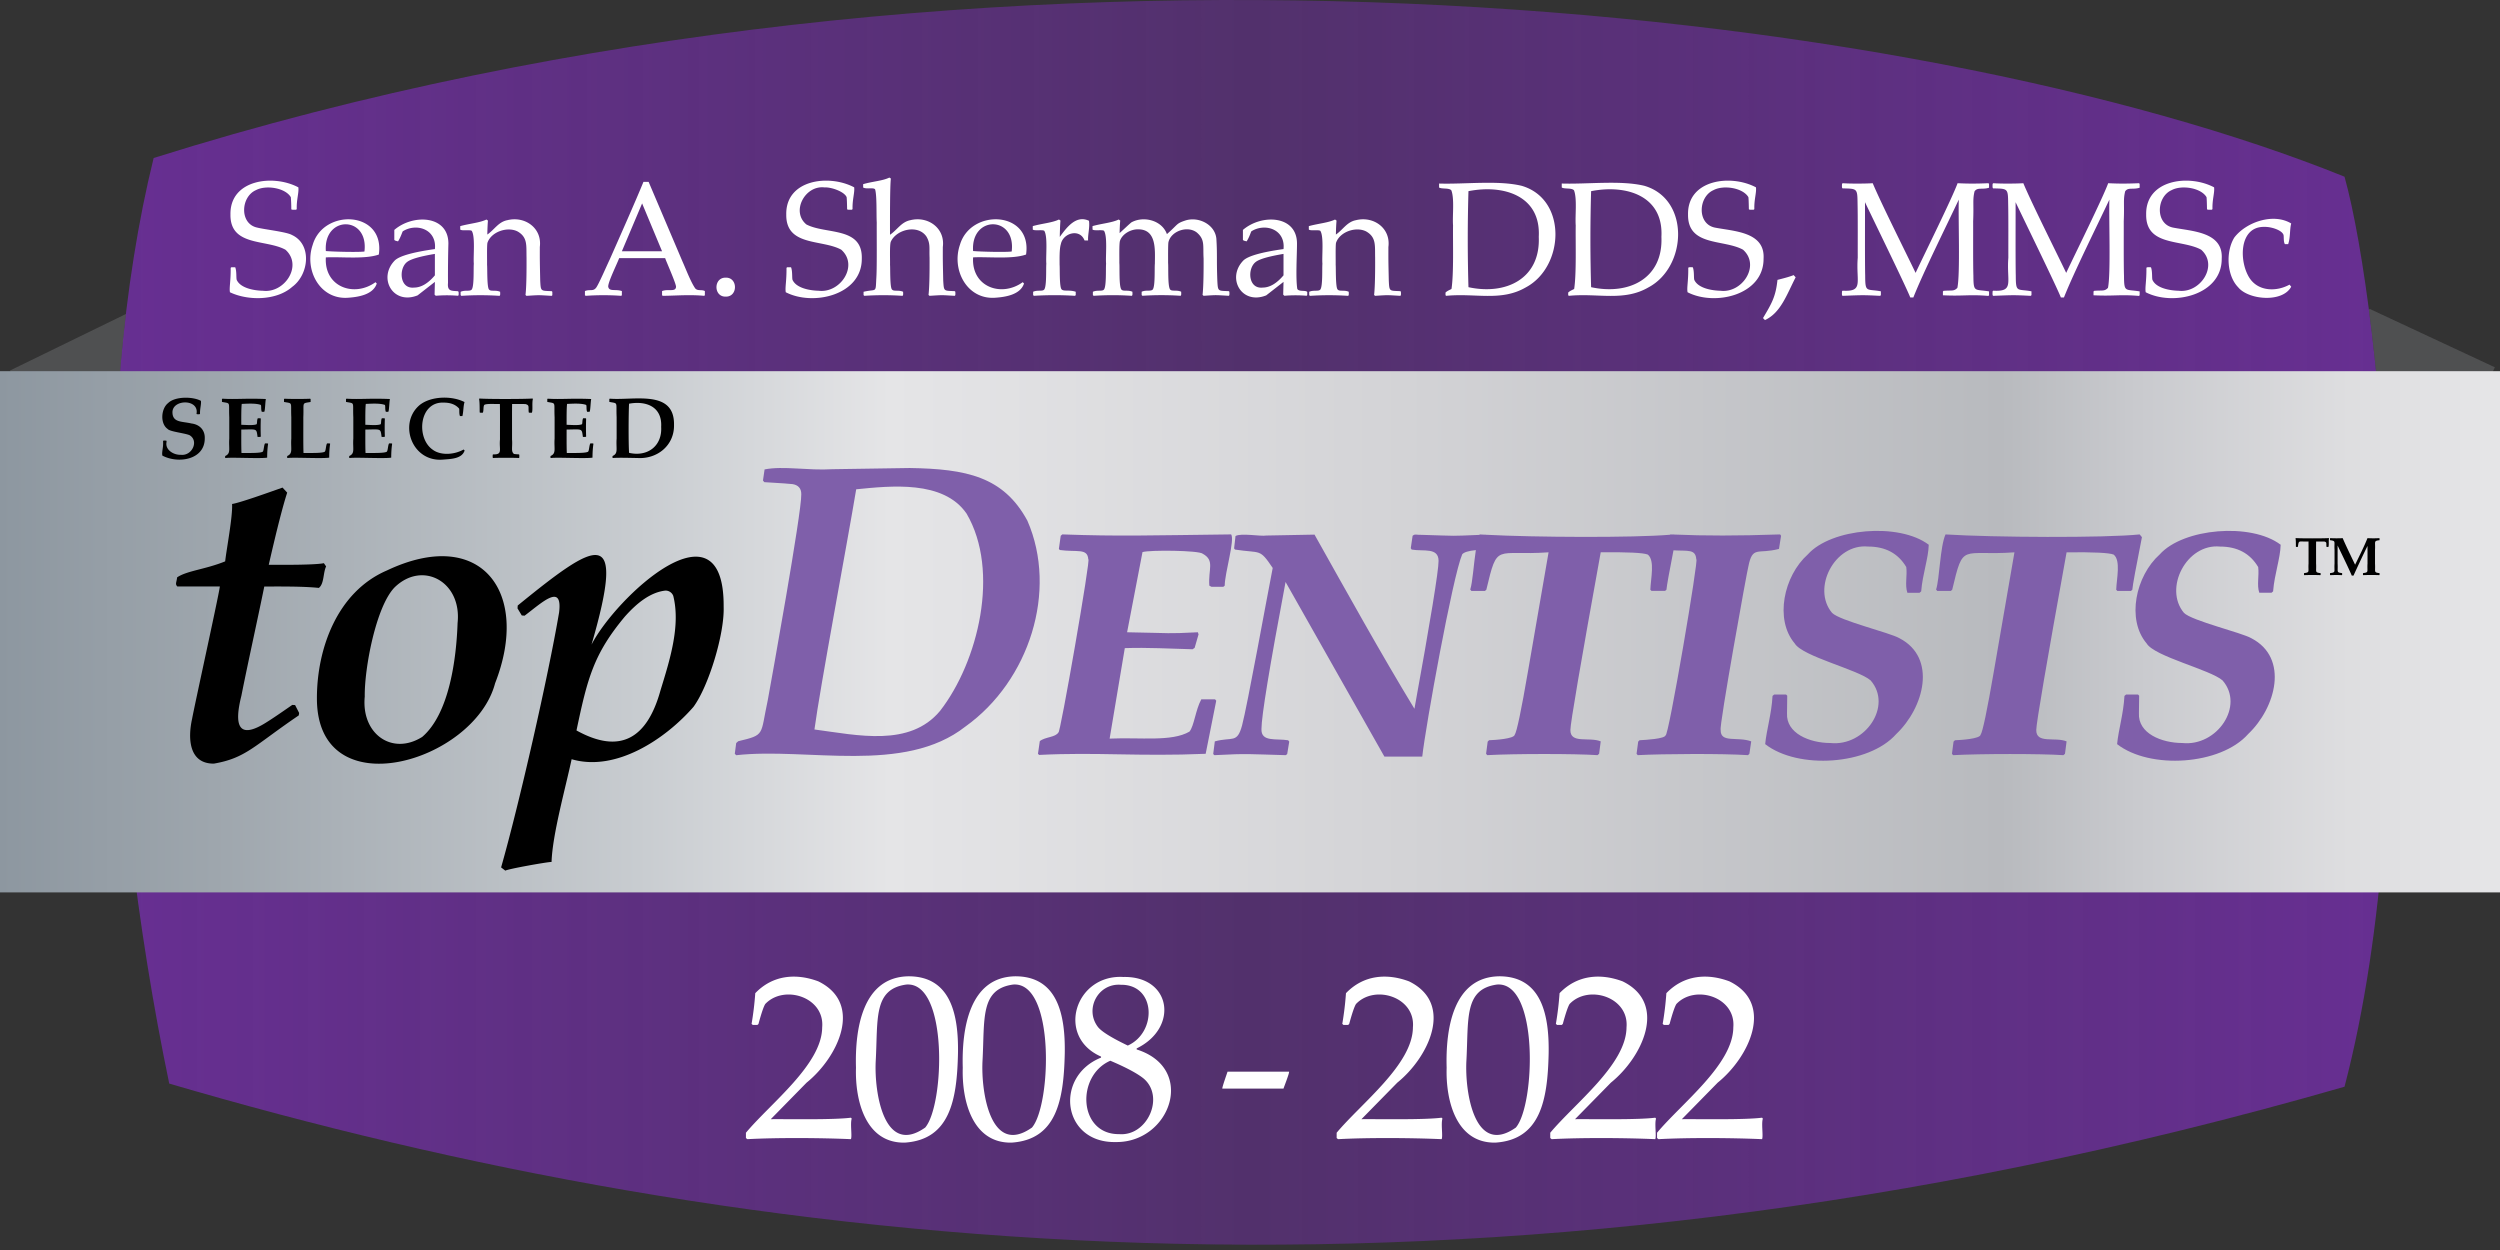
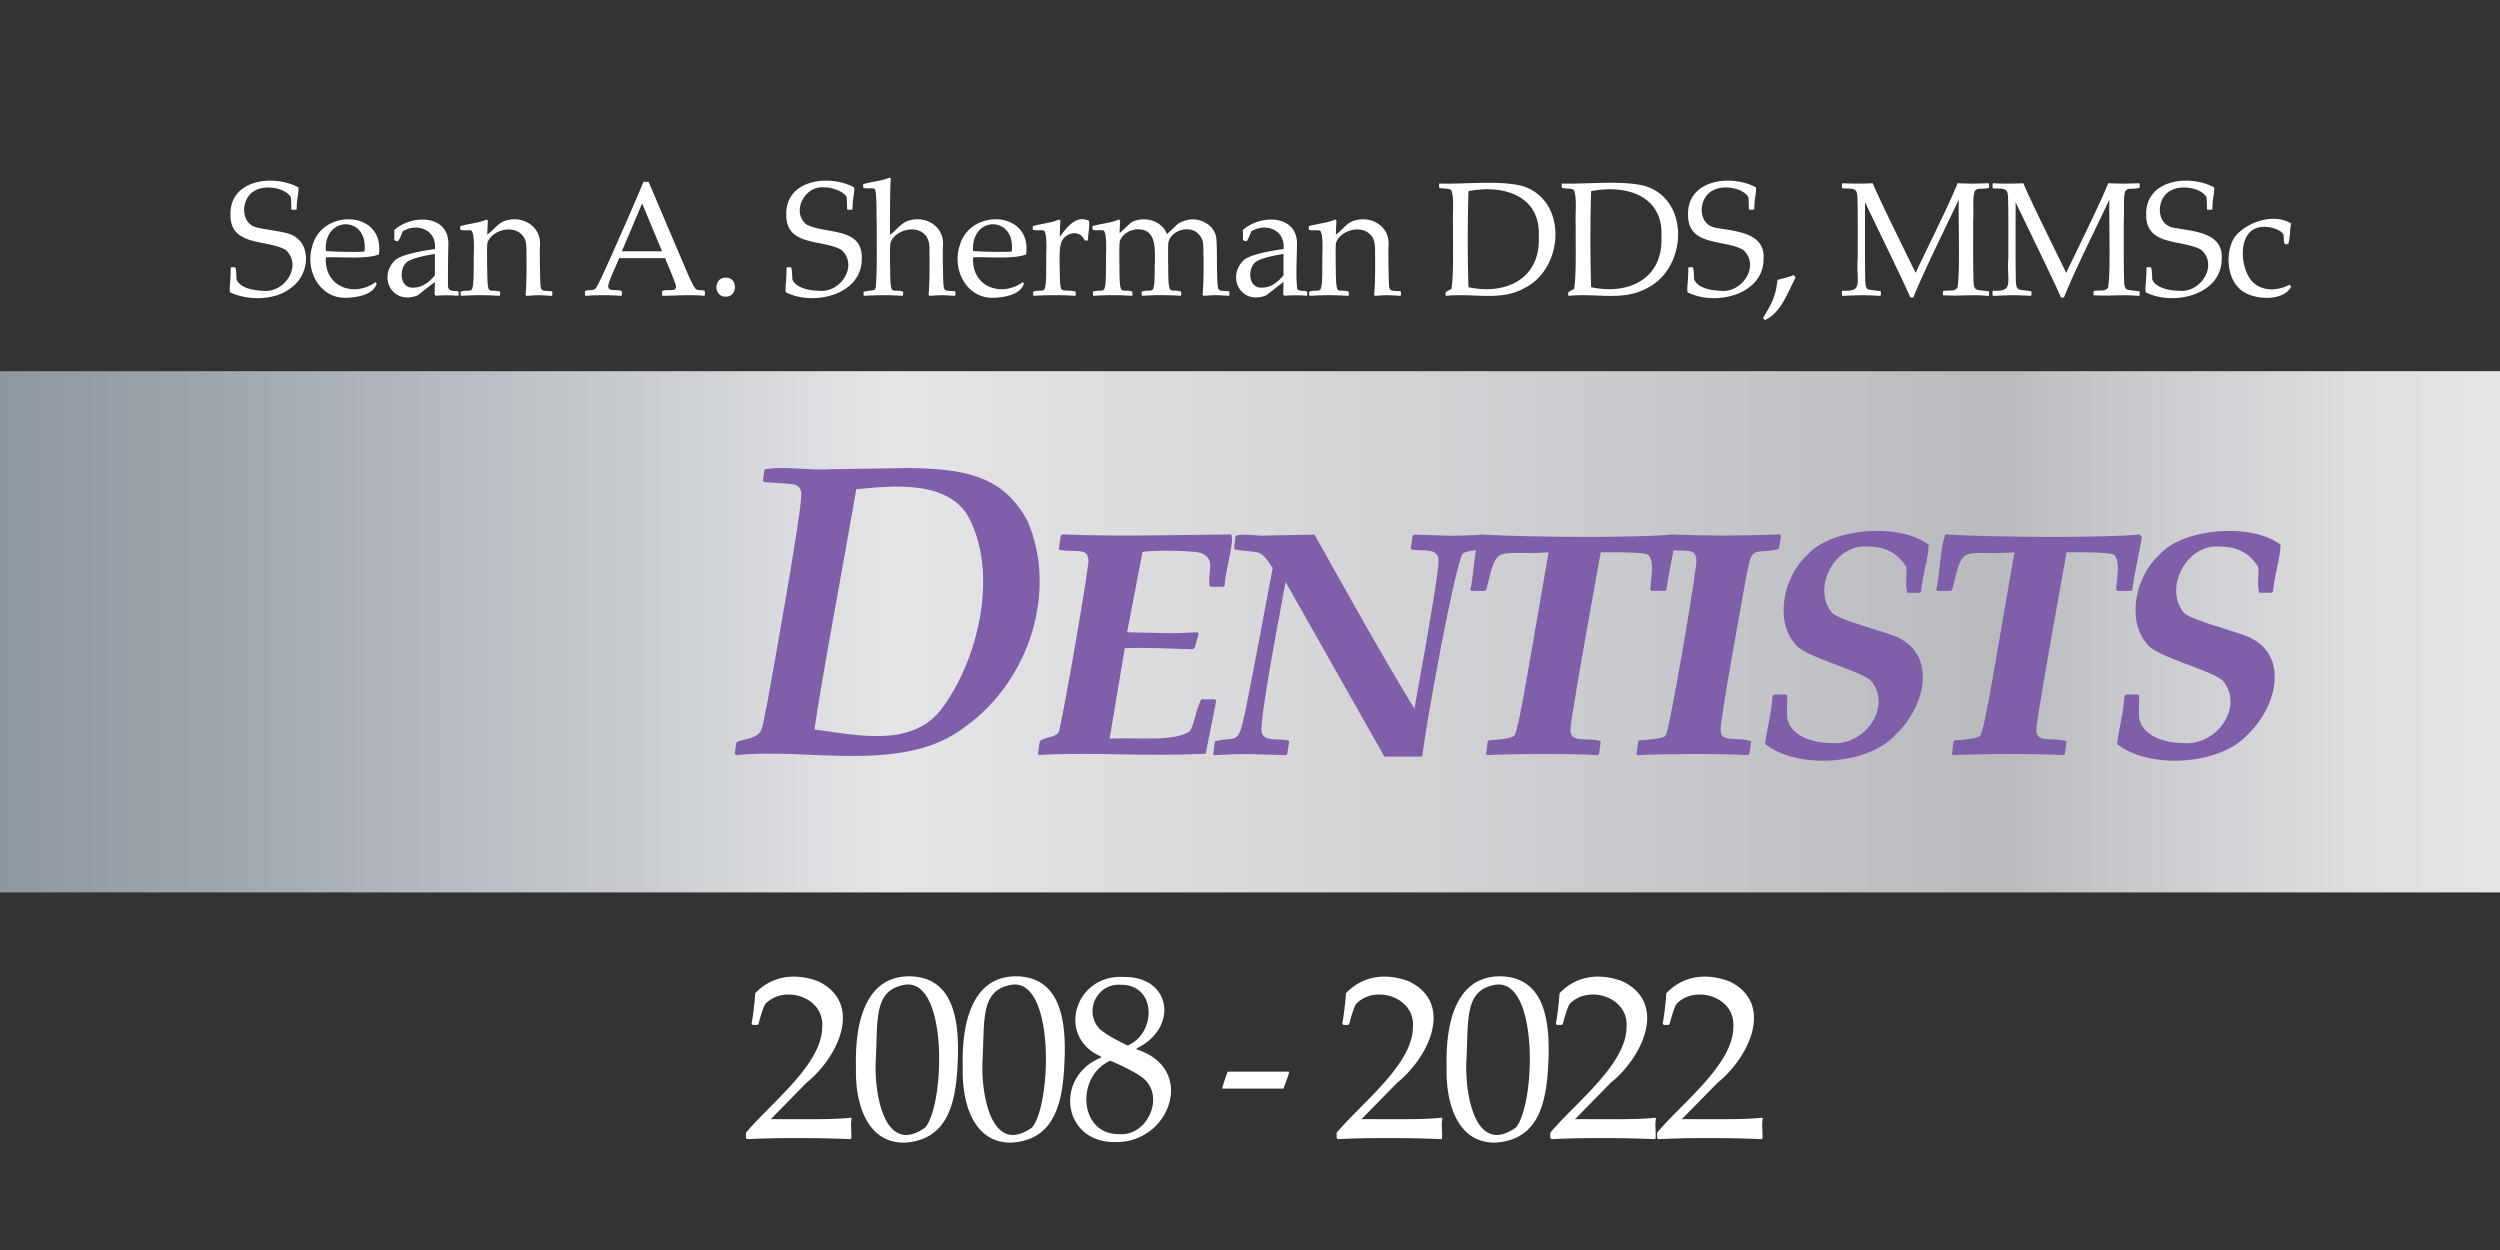
<svg xmlns="http://www.w3.org/2000/svg" width="150" height="75" viewBox="0 0 150 75">
  <rect x="0" y="0" width="150" height="75" fill="#333333" stroke="none" />
  <linearGradient id="TDID_1_" x1="6.779" x2="143.423" y1="37.341" y2="37.341" gradientUnits="userSpaceOnUse">
    <stop offset="0" stop-color="#672F92" />
    <stop offset=".5" stop-color="#672F92" stop-opacity=".6" />
    <stop offset="1" stop-color="#672F92" />
  </linearGradient>
-   <path fill="url(#TDID_1_)" d="M9.219 9.48C59.837-6.439 115.199.317 140.671 10.602c2.246 8.042 4.865 36.089 0 54.601-52.54 15.146-96.108 9.91-130.517-.188C6.229 46.13 5.482 24.627 9.219 9.48z" />
-   <path fill="#6D6E71" d="m6.851 28.42-2.615 1.275-3.639-7.462 6.96-3.393a111.026 111.026 0 0 0-.706 9.58zm135.318-9.891-.032.071c.365 2.789.684 6.014.913 9.504l3.131 1.461 3.509-7.527-7.521-3.509z" opacity=".5" />
  <linearGradient id="TDID_2_" x1="0" x2="150" y1="37.908" y2="37.908" gradientUnits="userSpaceOnUse">
    <stop offset="0" stop-color="#8D97A0" />
    <stop offset=".086" stop-color="#9EA6AD" />
    <stop offset=".255" stop-color="#C8CCD0" />
    <stop offset=".356" stop-color="#E5E5E7" />
    <stop offset=".562" stop-color="#D3D3D6" />
    <stop offset=".8" stop-color="#B8BABE" />
    <stop offset=".855" stop-color="#C9CACE" />
    <stop offset=".94" stop-color="#DEDEE0" />
    <stop offset=".996" stop-color="#E5E5E7" />
  </linearGradient>
  <path fill="url(#TDID_2_)" d="M150 53.544H0V22.271h150v31.273z" />
  <path fill="#7F5FAA" d="M61.644 31.243c-1.435-2.653-3.67-3.109-7.061-3.162l-4.622.071c-1.517.091-2.947-.21-4.086.013l-.097.668.084.097c.981.058 1.545.097 1.691.117.324.052.532.242.524.613.029 1.073-1.805 11.225-2.014 12.369-.456 2.101-.127 2.051-1.769 2.445l-.122.109-.084.644.084.086c4.254-.48 10.076 1.171 13.755-1.721 3.832-2.739 5.553-8.142 3.717-12.349zM56.407 42.65c-1.82 2.193-4.956 1.46-7.54 1.119.331-2.499 1.974-11.215 2.505-14.411 2.06-.203 5.234-.565 6.623 1.459 2.018 3.444.703 8.885-1.588 11.833zm16.567-.607-.634 3.185c-4.059.172-6.509-.109-9.994.068l-.068-.068.11-.759c.302-.254.952-.226 1.116-.524.074.299 1.988-10.683 1.793-10.38-.041-.689-.671-.423-1.709-.564l-.055-.068.11-.786.096-.083c3.436.124 5.172.059 10.13 0 .23.335-.38 2.303-.386 3.075l-.081.068h-.717l-.125-.068c-.076-.992.346-1.507-.4-1.917-.237-.201-3.17-.232-3.61-.097l-.924 4.811c2.893.05 2.251.097 4.245 0l.042.125-.235.812-.125.083c-1.289-.031-2.69-.116-4.065-.068l-.91 5.429c1.847-.085 3.72.202 4.79-.42.281-.338.363-1.303.71-1.936h.827l.069.082zm31.928-8.056c-.055.124-1.774 9.651-1.661 9.807-.025.812 1.005.383 1.832.688l-.11.746-.083.081c-1.525-.101-5.128-.081-6.616 0l-.07-.081.097-.731.083-.083c.387-.019 1.526-.087 1.558-.297.154.263 2.032-10.802 1.845-10.552-.039-.635-.499-.493-1.368-.545-.254 1.302-.401 2.112-.422 2.364l-.084.07h-.812l-.07-.07c.021-.663.285-1.751-.151-2.108-.258-.11-1.198-.156-2.827-.138-1.213 6.709-1.819 10.26-1.819 10.656-.017.854 1.13.405 1.819.688l-.096.746-.096.081c-1.37-.092-4.978-.09-6.616 0l-.07-.081.096-.731.084-.083c.387-.012 1.492-.09 1.536-.324.125-.17.394-1.453.806-3.853l1.228-7.098c-3.214.226-3.05-.632-3.735 2.246l-.084.07h-.812l-.07-.083c.144-.435.205-1.506.337-2.366-.44.045-.713.128-.817.25-.569 1.313-2.202 10.342-2.398 12.138h-2.273l-5.929-10.476c-.963 5.118-1.446 8.058-1.446 8.822-.03.799.881.558 1.599.675l.068.083-.123.744-.083.068c-2.191-.056-2.236-.111-4.286 0l-.07-.068.096-.759c1.059-.29 1.335.148 1.635-.957.305-1.128 1.502-7.737 1.839-9.449-.808-1.199-.696-.86-2.261-1.103l-.055-.07.084-.743c.334-.194 1.522.034 1.845-.029l2.896-.055c1.942 3.46 3.994 7.161 5.995 10.45.965-5.312 1.448-8.27 1.448-8.877-.007-.824-.914-.551-1.613-.676l-.055-.083.11-.744c.155-.13.192-.046.592-.055 2.283.066 1.523.078 3.422.001.003-.008.006-.02.01-.028.089.006.192.011.288.016l.072-.003.007.007c2.932.156 8.841.186 11.057-.001l.016-.019.147.005.06-.005.006.007c1.863.08 3.796.081 6.375-.007l.055.083-.125.786c-1.281.34-1.583-.212-1.837 1.053zm9.474.034c-.488-.819-1.25-1.228-2.29-1.228-2.011-.193-3.395 2.514-2.163 3.978.464.475 3.477 1.188 4.046 1.523 2.274 1.183 1.467 4.172-.193 5.747-1.655 1.872-5.895 2.142-7.865.607.083-.873.381-1.803.441-2.893l.097-.084h.717l.068.07-.013 1.048c-.067 1.212 1.354 1.789 2.604 1.792 2.089.217 3.745-2.23 2.413-3.756-.731-.645-4.093-1.435-4.555-2.22-1.217-1.434-.661-4.046.785-5.34 1.41-1.576 5.48-1.923 7.257-.581-.021.827-.368 1.739-.454 2.799l-.097.083h-.73c-.16-.454.001-1.044-.068-1.545zm12.597 1.364c.021-.663.285-1.751-.151-2.108-.258-.11-1.198-.156-2.827-.138-1.213 6.709-1.819 10.26-1.819 10.656-.017.854 1.13.405 1.819.688l-.096.746-.096.081c-1.37-.092-4.978-.09-6.616 0l-.07-.081.096-.731.084-.083c.387-.012 1.492-.09 1.536-.324.125-.17.394-1.453.806-3.853l1.228-7.098c-3.214.226-3.05-.632-3.735 2.246l-.084.07h-.812l-.07-.083c.208-.627.238-2.586.566-3.308 2.867.18 9.54.218 11.648 0l.136.165c-.357 1.802-.551 2.854-.577 3.156l-.084.07h-.812l-.07-.071zm7.918 8.656c-1.655 1.872-5.895 2.142-7.865.607.083-.873.381-1.803.441-2.893l.097-.084h.717l.068.07-.013 1.048c-.067 1.212 1.354 1.789 2.604 1.792 2.089.217 3.745-2.23 2.413-3.756-.731-.645-4.093-1.435-4.555-2.22-1.217-1.434-.661-4.046.785-5.34 1.41-1.576 5.48-1.923 7.257-.581-.021.827-.368 1.739-.454 2.799l-.097.083h-.73c-.16-.453.001-1.043-.068-1.544-.488-.819-1.25-1.228-2.29-1.228-2.011-.193-3.395 2.514-2.163 3.978.464.475 3.477 1.188 4.046 1.523 2.274 1.182 1.467 4.171-.193 5.746z" />
-   <path d="M11.371 26.11c-.305-.129-1.188-.21-1.312-.373-.46-.315-.401-1.217.028-1.553.413-.411 1.488-.396 1.97-.133.025.23-.067.469-.055.779l-.028.024c-.029-.004-.172.016-.183-.024.175-.913-1.48-.891-1.443-.065.024.598.57.509 1.144.644.482.059.815.393.794.897 0 1.281-1.592 1.534-2.543 1.03-.05-.223.071-.486.041-.877.009-.04.16-.02.186-.024.029.017.023.056.023.083-.099.465.415.788.862.769.672.078 1.096-.84.516-1.177zm2.385-1.074v1.275c-.043.62.113.886-.237 1.046-.015.022-.012.073-.012.101l.025.024c.368-.054 2.085.046 2.498-.024 0-.308.019-.585.056-.83-.013-.038-.153-.021-.182-.024-.069.082-.071.417-.133.49-.104.106-.885.081-1.282.086-.018-.384-.011-1.012-.012-1.406.976-.016.901-.076.977.441.025-.004.185.014.194-.023a14.683 14.683 0 0 1 0-1.07l-.025-.026h-.156c-.066.135-.025.331-.078.363-.208.078-.639.034-.912.029 0-.346-.006-.99.028-1.253.332-.016.84-.049 1.138.058.053.04.001.263.065.414h.146c.054-.055.06-.598.098-.766-1.262-.051-1.78.031-2.609-.02l-.025.023v.171c.55.107.397-.032.438.921zm3.722 0v1.275c-.043.621.113.886-.237 1.046-.015.022-.012.073-.012.101l.025.024c.368-.054 2.085.046 2.498-.024 0-.308.019-.585.056-.83-.013-.038-.153-.021-.182-.024-.069.082-.071.417-.133.49-.104.106-.885.081-1.282.086-.021-.441-.009-1.683-.012-2.142.042-.924-.12-.825.437-.919v-.174l-.025-.023c-.309.019-1.233.02-1.546 0l-.025.023v.171c.55.106.396-.033.438.92zm3.721 0v1.275c-.043.62.113.886-.237 1.046-.015.022-.012.073-.012.101l.025.024c.368-.054 2.085.046 2.498-.024 0-.308.019-.585.056-.83-.013-.038-.153-.021-.182-.024-.069.082-.071.417-.133.49-.104.106-.885.081-1.282.086-.018-.384-.011-1.012-.012-1.406.976-.016.901-.076.977.441.025-.004.185.014.194-.023a14.683 14.683 0 0 1 0-1.07l-.025-.026h-.156c-.066.135-.025.331-.078.363-.208.078-.639.034-.912.029 0-.346-.006-.99.028-1.253.332-.016.84-.049 1.138.058.053.04.001.263.065.414h.146c.054-.055.06-.598.098-.766-1.262-.051-1.78.031-2.609-.02l-.025.023v.171c.551.107.397-.032.438.921zm5.378 2.54c.483-.039 1.14-.045 1.301-.548l-.062-.058c-.558.318-1.384.373-1.865.003-1.001-.704-.801-2.897.686-2.816.396 0 .698.118.907.354.033.067-.013.289.053.451h.148c.07-.29.051-.607.128-.838-.815-.418-2.139-.348-2.767.244-1.191 1.123-.355 3.368 1.471 3.208zm2.389-2.811c.065-.112.021-.356.085-.461.081-.104.689-.052.941-.065.014.221.004 1.778.007 2.126-.063.607.186.92-.412.897l-.025.026c.004.022-.015.188.022.193.271-.02 1.27-.019 1.549 0l.025-.024v-.169l-.025-.026a3.172 3.172 0 0 1-.294-.024c-.196-.157-.077-.399-.117-.872.002-.349-.005-1.902.005-2.126.171 0 .784-.002.809.007.25.07.148.168.189.495.012.036.159.019.186.023.07-.147-.002-.586.063-.83l-.026-.024c-.506.037-2.705.039-3.179 0l-.023.024c.039.237.03.568.035.804.011.041.156.022.185.026zm4.31.271v1.275c-.043.62.113.886-.237 1.046-.015.022-.012.073-.012.101l.025.024c.368-.054 2.085.046 2.498-.024 0-.308.019-.585.056-.83-.013-.038-.153-.021-.182-.024-.069.082-.071.417-.133.49-.104.106-.885.081-1.282.086-.018-.384-.011-1.012-.012-1.406.976-.016.901-.076.977.441.025-.004.185.014.194-.023a14.683 14.683 0 0 1 0-1.07l-.025-.026h-.156c-.066.135-.025.331-.078.363-.208.078-.639.034-.912.029 0-.346-.006-.99.028-1.253.332-.016.84-.049 1.138.058.053.04.001.263.065.414h.146c.054-.055.06-.598.098-.766-1.262-.051-1.78.031-2.609-.02l-.025.023v.171c.55.107.397-.032.438.921zm3.284-.922v-.171l.025-.023c1.441.119 3.891-.567 3.856 1.57.028 1.222-.99 2.06-2.182 1.991-.354-.004-1.171-.031-1.485 0l-.025-.024c0-.027-.003-.078.012-.101.349-.16.193-.425.237-1.046v-1.275c-.041-.952.112-.813-.438-.921zm1.184 3.056c1.099.256 1.994-.404 1.926-1.558.068-1.206-.897-1.579-1.926-1.39-.029.434-.042 2.299 0 2.948zM17.536 42.295c-.722.503-1.228.845-1.52 1.026-1.76 1.13-1.968.156-1.533-1.575.388-1.959.992-4.668 1.374-6.555.996-.001 2.353-.014 3.272.084.327-.242.252-.913.438-1.289l-.134-.195c-.522.11-2.421.101-3.308.097.478-2.092.847-3.535 1.107-4.33l-.28-.303c-.709.251-2.584.924-3.028.984.047.721-.327 2.668-.414 3.443-1.176.479-2.306.563-2.882.96-.044.345-.128.389.012.548h2.542c.131-.31-1.507 7.109-1.654 7.93-.267 1.194-.191 2.705 1.301 2.698 1.929-.332 2.418-1.077 5.096-2.893l.024-.146-.243-.475-.17-.009zm12.169-1.296c-1.248 4.74-10.705 7.537-10.69.893-.002-2.933 1.195-6.378 4.208-7.668 5.644-2.671 8.623 1.314 6.482 6.775zm-2.25-3.618c.266-2.485-2.104-3.764-3.776-2.141-1.123 1.147-1.82 4.875-1.794 6.555-.218 2.234 1.638 3.559 3.449 2.419 1.634-1.403 2.049-4.718 2.121-6.833zm15.964-.986c.059 1.642-.905 4.788-1.812 6.019-1.665 1.91-4.641 3.921-7.309 3.139-.363 1.707-1.155 4.533-1.204 6.165-.156-.02-2.646.422-2.773.522l-.255-.195c1.097-3.847 2.83-11.481 3.478-15.287.23-1.816-1.015-.607-2.068.183l-.17-.013-.255-.425.012-.172c4.715-3.837 6.568-4.993 4.427 2.348 1.453-2.837 7.969-8.934 7.929-2.284zm-3.022-.638a.49.49 0 0 0-.481-.321c-.871.101-1.672.711-2.427 1.562-1.879 2.253-2.243 3.714-2.9 6.829 2.649 1.468 4.252.451 5.041-2.407.548-1.784 1.215-3.863.767-5.663zm97.349-3.472-.013.015c.024.148.018.354.021.501.007.026.099.014.117.016.066-.441.024-.301.639-.328.006.138.002 1.107.003 1.325-.033.506.098.525-.272.574v.107l.015.015c.17-.013.789-.013.965 0l.016-.016v-.105c-.371-.049-.24-.068-.272-.574.002-.218-.004-1.185.003-1.325.106 0 .489-.001.503.005.156.044.093.106.118.308.006.024.099.012.115.015.046-.128.001-.369.039-.517l-.015-.015c-.317.021-1.687.022-1.982-.001zm5.026.128v-.109l-.016-.015a6.356 6.356 0 0 1-.707 0c-.183.464-.525 1.148-.743 1.594-.168-.355-.607-1.254-.744-1.594-.204.015-.56.011-.746 0l-.016.015v.107c.371.05.24.066.272.574v.829c-.033.505.098.526-.272.574v.107l.016.015c.239-.012.451-.013.697 0l.015-.015v-.107c-.366-.05-.24-.061-.272-.574v-1.086c.24.503.642 1.318.851 1.808h.104c.258-.571.589-1.274.84-1.781v1.059c-.032.508.094.525-.272.574v.107l.015.015c.167-.013.792-.013.963 0l.016-.016v-.105c-.366-.049-.241-.065-.272-.574v-.829c.032-.485-.1-.533.271-.573z" />
  <path fill="#FFF" d="M17.532 17.212c-.939.833-2.653.842-3.734.324-.053-.269.053-.67.043-1.463l.038-.038h.234c.104.254.042.703.103.784.241.477 1.035.616 1.561.627 1.307.159 2.404-1.521 1.351-2.462-1.155-.638-3.329-.181-3.3-2.118-.036-2.086 2.556-2.432 4.074-1.625.042.321-.115.73-.096 1.306l-.043.038c-.039-.006-.269.021-.285-.033a9.307 9.307 0 0 0-.028-.72c-.326-.56-1.488-.748-2.093-.424-.918.402-1 2.028.084 2.249.403.106 1.765.258 2.073.441 1.223.559 1.027 2.379.018 3.114zm5.198-1.939c-.839.297-2.299.121-3.179.171-.108 1.781 1.706 2.412 2.979 1.487l.076.081c-.227.695-1.17.814-1.73.853-1.688.12-2.632-1.674-2.115-3.171.643-2.214 4.351-2.048 3.969.579zm-.863-.182c.264-2.169-2.465-2.176-2.316-.028.47.041 1.95.077 2.316.028zm5.614 2.383c.061.034.032.18.038.234l-.038.038a7.934 7.934 0 0 0-1.335 0l-.071-.066.019-.767-1.039.81c-1.49.596-2.404-1.064-1.353-2.109.292-.262 1.09-.486 2.392-.67.124-1.183-1.098-1.582-1.92-1.069-.026-.003-.113.33-.291.607-.046-.015-.208-.036-.224-.095v-.591c1.112-.964 3.236-.891 3.245.805a72.233 72.233 0 0 0-.024 2.378c-.05.519.227.461.601.495zm-1.387-2.24c-.889.149-1.444.31-1.663.481-.519.387-.463 1.633.409 1.54.422 0 .841-.245 1.253-.734v-1.287zm6.319 1.611c-.026-1.259-.025-1.145-.024-2.025.148-1.138-.896-1.87-1.944-1.61-.54.103-.773.564-1.206.863.006-.346.019-.626.038-.839l-.091-.062c-.41.198-1.004.238-1.572.396v.204c.093.096.591-.002.691.079.219.345.085 1.53.124 1.976-.026.288.027 1.318-.122 1.541-.109.139-.399.016-.67.14v.2l.043.043a17.187 17.187 0 0 1 2.292 0c.063-.036.031-.186.038-.243-.265-.123-.562-.005-.662-.133-.139-.1-.102-1.326-.124-1.477.006-.261-.017-1.138.022-1.327.22-.662 1.189-.994 1.803-.687.619.351.525.846.543 1.575.004.698-.001 1.728-.062 2.239l.057.053c.851-.054.658-.047 1.515 0l.038-.038v-.205l-.038-.038c-.663-.03-.653.027-.689-.625zm9.3.458c.154.175.389.054.579.161v.248l-.038.038c-.88-.083-1.635-.01-2.492 0l-.038-.038v-.248c.366-.145.806.075.838-.247.021-.17-.595-1.543-.653-1.73H37.15c-.108.304-.661 1.418-.658 1.701.042.333.45.142.82.276v.248l-.038.038a15.058 15.058 0 0 0-2.135 0l-.043-.038v-.248c.284-.121.488.038.669-.198.146-.178.667-1.387.817-1.694.512-1.156 1.56-3.517 2.025-4.66h.31l2.035 4.785c.201.448.495 1.225.761 1.606zm-1.989-2.226-1.197-2.873-1.215 2.873h2.412zm3.822 1.582c-.742-.017-.745 1.159 0 1.139.737.012.735-1.156 0-1.139zm4.839-3.191c-.939-.771-.083-2.361 1.08-2.223.42-.026 1.203.259 1.333.586.013.099.023.338.029.72.017.055.246.028.285.033l.042-.038c-.019-.576.136-.984.097-1.306-1.52-.806-4.11-.462-4.075 1.625-.029 1.937 2.145 1.48 3.3 2.118 1.057.941-.044 2.62-1.352 2.462-.523-.011-1.319-.15-1.559-.627-.061-.081.001-.53-.103-.784h-.234l-.038.038c.01.794-.096 1.194-.043 1.463 1.639.847 4.575.174 4.561-2.016.053-1.933-2.154-1.44-3.323-2.051zm4.22-.112c-.006.632.017 2.627-.021 3.257-.06 1.026.052.699-.77.894v.2l.044.043a17.172 17.172 0 0 1 2.291 0c.065-.039.031-.183.039-.243-.269-.123-.56-.005-.663-.133-.14-.099-.102-1.326-.123-1.477.01-.287-.031-1.18.045-1.39.333-.75 1.638-1.062 2.142-.31.242.423.16.656.185 1.261.004.698-.002 1.728-.062 2.239l.057.053c.867-.054.65-.047 1.516 0 .062-.026.031-.195.037-.243l-.037-.038c-.667-.029-.647.028-.691-.624-.027-1.259-.026-1.145-.024-2.025.148-1.137-.896-1.87-1.943-1.61-.549.109-.776.566-1.226.876-.003-.897-.005-2.96.052-3.374l-.091-.058c-.409.203-1.014.229-1.573.396v.2c.202.119.642-.023.72.119.111.399.067 1.476.096 1.987zm4.99 1.337c.644-2.212 4.354-2.048 3.969.579-.831.296-2.304.122-3.178.171-.107 1.78 1.706 2.412 2.979 1.487l.076.081c-.227.695-1.171.814-1.73.853-1.689.12-2.631-1.673-2.116-3.171zm.791.369c.469.042 1.95.078 2.316.028.265-2.17-2.464-2.174-2.316-.028zm4.394.763c-.026.288.028 1.319-.122 1.541-.107.139-.393.016-.67.14v.2l.044.043a19.922 19.922 0 0 1 2.468 0l.044-.043v-.2c-.365-.13-.723-.009-.842-.14-.149-.115-.104-1.299-.126-1.47 0-.356-.017-.956.075-1.246.129-.67 1.139-.963 1.422-.222h.214c-.028-.326.112-.774.052-1.181-.776-.367-1.342.404-1.753.967.01-.47.024-.798.042-.982l-.091-.062c-.409.198-1.004.237-1.571.396v.204c.091.096.591-.002.691.079.218.349.084 1.529.123 1.976zm10.985 1.682-.037-.038c-.661-.028-.651.026-.688-.624-.05-1.369.004-1.519-.058-2.526-.083-.858-1.086-1.349-1.876-1.084-.54.181-.402.207-1.091.812-.296-.835-1.409-1.108-2.134-.703-.11.088-.565.517-.705.641.006-.293.019-.543.037-.753l-.091-.062c-.409.198-1.004.237-1.571.396v.204c.091.096.591-.002.691.079.218.348.084 1.529.123 1.976-.026.288.028 1.319-.122 1.541-.107.139-.393.016-.67.14v.2l.044.043c.803-.051 1.49-.051 2.291 0 .065-.039.031-.183.039-.243-.263-.122-.554-.007-.66-.131-.159-.173-.1-1.36-.126-1.594.005-.287-.019-1.147.036-1.325.134-.413.641-.706 1.093-.696 1.11.001 1.011 1.218 1.002 2.063-.028.288.028 1.317-.122 1.541-.11.139-.403.016-.67.14v.2l.042.043a17.37 17.37 0 0 1 2.293 0c.061-.034.031-.189.037-.243-.253-.121-.555-.008-.66-.131-.158-.173-.1-1.36-.126-1.594.002-.294-.008-1.048.019-1.237.148-.685 1.155-1.023 1.706-.59.495.428.359.763.405 1.556.004.691-.004 1.686-.062 2.187l.062.053c.851-.054.653-.047 1.511 0 .062-.023.032-.193.038-.241zm4.072-.176c.093.191.498.063.598.186v.191l-.037.038a7.934 7.934 0 0 0-1.335 0l-.071-.066.019-.767-1.039.81c-1.49.596-2.403-1.063-1.354-2.109.294-.262 1.09-.486 2.393-.67.123-1.183-1.099-1.581-1.922-1.069-.024-.004-.111.333-.29.607-.049-.017-.205-.033-.224-.095v-.591c1.113-.964 3.235-.891 3.245.805.002.698-.087 2.054.017 2.73zm-.825-2.097c-.89.149-1.445.31-1.664.481-.519.388-.463 1.633.41 1.54.422 0 .84-.245 1.253-.734v-1.287zm3.914 2.273c-.258-.122-.561-.006-.662-.133-.14-.099-.103-1.326-.123-1.477.006-.261-.017-1.138.021-1.327.222-.663 1.188-.994 1.803-.687.619.351.526.846.543 1.575.004.698-.002 1.728-.062 2.239l.057.053c.851-.054.658-.047 1.516 0 .062-.026.031-.195.037-.243l-.037-.038c-.665-.029-.657.029-.691-.624-.027-1.259-.026-1.145-.024-2.025.148-1.138-.896-1.87-1.944-1.61-.54.103-.773.564-1.206.863.006-.346.019-.626.039-.839l-.091-.062c-.412.198-1.004.238-1.573.396v.204c.1.096.589-.003.691.079.22.333.086 1.538.125 1.976-.026.288.028 1.318-.122 1.541-.108.138-.404.016-.67.14v.2l.042.043a17.202 17.202 0 0 1 2.293 0c.062-.035.032-.19.038-.244zm5.844.243-.039-.038v-.157c.111-.122.361-.198.36-.226.141-.943.076-2.814.092-3.8-.044-.576.091-1.604-.102-2.106-.13-.164-.57-.068-.736-.172v-.238c1.555.049 3.54-.207 4.956.136 2.752.805 2.564 4.861.251 6.092-1.484.865-3.036.334-4.782.509zm1.338-.519c2.257.491 4.327-.511 4.218-3.021.133-2.461-2.098-3.158-4.218-2.74a97.916 97.916 0 0 0 0 5.761zm6.333-5.809c-.13-.164-.57-.068-.736-.172v-.238c1.555.049 3.54-.207 4.956.136 2.752.805 2.564 4.861.251 6.092-1.484.866-3.036.335-4.782.51l-.039-.038v-.157c.111-.122.361-.198.36-.226.141-.943.076-2.814.092-3.8-.044-.577.091-1.604-.102-2.107zm1.026 5.809c2.257.491 4.327-.511 4.218-3.021.133-2.461-2.098-3.158-4.218-2.74a97.916 97.916 0 0 0 0 5.761zm7.763.214c-.524-.011-1.32-.15-1.56-.627-.06-.081.001-.516-.102-.784-.049.008-.248-.026-.272.038.01.794-.096 1.195-.042 1.463 1.638.848 4.574.173 4.56-2.016.096-1.607-1.758-1.638-2.919-1.863-1.084-.22-1.001-1.847-.083-2.249.604-.324 1.767-.135 2.092.424.013.099.021.338.028.72.017.055.248.028.287.033l.042-.038c-.02-.576.138-.986.096-1.306-1.518-.806-4.109-.461-4.075 1.625-.028 1.936 2.145 1.479 3.3 2.118 1.055.941-.044 2.622-1.352 2.462zm3.418-.652c-.103 1.002-.342 1.408-.868 2.292l.118.119c.952-.436 1.312-1.545 1.841-2.564l-.12-.134c-.294.12-.729.224-.971.287zm10.808-5.8c-.349.941-1.993 4.255-2.52 5.38-.583-1.218-2.055-4.147-2.573-5.38-.466.03-1.366.032-1.802 0l-.042.043c.008.049-.026.24.037.267.887.02.887-.001.898.922.02.812.008 2.439.011 3.238-.116 1.461.383 2.053-.91 1.978l-.037.043c.007.048-.026.242.037.267 1.255-.049 1.24-.05 2.254 0l.044-.043v-.229c-.864-.16-.938.103-.942-.941-.021-.817-.007-3.556-.011-4.406.345.733 2.453 5.042 2.716 5.715h.186c.582-1.478 2.013-4.355 2.726-5.871-.04 1.054.092 4.463-.086 5.296-.209.223-.342.135-.83.179l-.037.038v.229c1.223.059 1.585-.06 2.726.038l.042-.038v-.234c-.868-.144-.933.083-.939-.934-.025-.795-.011-2.481-.015-3.274.047-1.063-.042-1.277.086-1.799.188-.254.435-.082.868-.212v-.234l-.042-.038c-.704.03-1.185.033-1.845 0zm9.036 0c-.349.941-1.993 4.255-2.52 5.38-.583-1.218-2.055-4.147-2.573-5.38-.466.03-1.366.032-1.802 0l-.042.043c.008.049-.026.24.037.267.887.02.887-.001.898.922.02.812.008 2.439.011 3.238-.116 1.461.383 2.053-.91 1.978l-.037.043c.007.048-.026.242.037.267 1.255-.049 1.24-.05 2.254 0l.044-.043v-.229c-.864-.16-.938.103-.942-.941-.021-.817-.007-3.556-.011-4.406.345.733 2.453 5.042 2.716 5.715h.186c.582-1.478 2.013-4.355 2.726-5.871-.04 1.054.092 4.463-.086 5.296-.209.223-.342.135-.83.179l-.037.038v.229c1.223.059 1.585-.06 2.726.038l.042-.038v-.234c-.868-.144-.933.083-.939-.934-.025-.795-.011-2.481-.015-3.274.047-1.063-.042-1.277.086-1.799.188-.254.435-.082.868-.212v-.234l-.042-.038c-.704.03-1.185.033-1.845 0zm3.891 2.663c-1.084-.22-1.001-1.847-.083-2.249.604-.324 1.767-.135 2.092.424.013.099.021.338.028.72.017.055.248.028.287.033l.042-.038c-.02-.576.138-.986.096-1.306-1.518-.806-4.109-.461-4.075 1.625-.028 1.936 2.145 1.479 3.3 2.118 1.056.94-.043 2.621-1.351 2.462-.524-.011-1.32-.15-1.56-.627-.06-.081.001-.516-.102-.784-.049.008-.248-.026-.272.038.01.794-.096 1.195-.042 1.463 1.638.848 4.574.173 4.56-2.016.095-1.607-1.759-1.637-2.92-1.863zm4.641 3.101c-.693-.952-.735-3.196.859-3.143.349-.012.99.172 1.116.453.05.067-.007.444.096.581h.195c.137-.395.086-.886.182-1.239-1.048-.642-2.682-.104-3.41.838-.524.838-.464 2.284.227 2.988.608.757 2.661.949 3.183-.033l-.101-.124c-.772.425-1.805.408-2.347-.321zM51.056 67.062c-1.066.134-3.6.079-4.81.089l2.149-2.191c1.884-1.521 3.433-4.744.704-6.079-1.322-.493-2.721-.395-3.783.71a18.603 18.603 0 0 1-.221 1.841l.068.062h.283l.062-.055c.178-.657.315-1.057.409-1.2 1.123-1.185 3.572-.419 3.414 1.399-.013 2.226-3.075 4.535-4.575 6.326v.318l.083.068c1.792-.096 4.383-.081 6.216 0 .085-.173-.053-.938.049-1.232l-.048-.056zm6.423-3.866c-.059 2.816-.491 5.177-3.185 5.361-2.364.049-2.996-2.522-2.935-4.487-.069-2.301.373-5.473 3.183-5.492 2.505.019 2.975 2.306 2.937 4.618zm-3.108-4.122c-1.985.283-1.687 2.069-1.828 4.597-.093 1.872.492 5.73 2.968 3.983 1.162-1.349 1.397-8.795-1.14-8.58zm9.515 4.122c-.059 2.816-.491 5.177-3.185 5.361-2.364.049-2.996-2.522-2.935-4.487-.069-2.301.373-5.473 3.183-5.492 2.505.019 2.975 2.306 2.937 4.618zm-3.108-4.122c-1.985.283-1.687 2.069-1.828 4.597-.093 1.872.492 5.73 2.968 3.983 1.162-1.349 1.397-8.795-1.14-8.58zm6.188 9.449c-3.239.083-3.734-3.929-.903-5.066v-.062c-2.733-1.195-1.549-4.953 1.344-4.776 2.869-.061 3.336 3.048.793 4.286v.062c3.607 1.14 2.019 5.583-1.234 5.556zm.702-5.789c1.768-.797 1.688-3.671-.414-3.647-1.368-.108-2.194 1.456-1.381 2.527.209.273.807.646 1.795 1.12zm.94 1.97c-.378-.303-1.041-.657-1.988-1.06-2.074.9-1.913 4.429.524 4.404 1.705.142 2.767-2.255 1.464-3.344zm4.736.613h3.666c.011-.051.382-.987.331-1.018h-3.688c-.005.029-.363 1.021-.309 1.018zm13.154 1.745c-1.067.134-3.601.079-4.811.089l2.15-2.191c1.884-1.521 3.433-4.744.704-6.079-1.322-.493-2.72-.395-3.783.71a18.603 18.603 0 0 1-.221 1.841l.068.062h.284l.062-.055c.178-.657.316-1.057.41-1.2 1.122-1.185 3.571-.419 3.414 1.399-.013 2.226-3.075 4.535-4.576 6.326v.318l.084.068c1.792-.096 4.383-.081 6.216 0 .085-.173-.053-.938.049-1.232l-.05-.056zm6.421-3.866c-.059 2.816-.491 5.177-3.185 5.361-2.364.049-2.996-2.522-2.935-4.487-.069-2.301.373-5.473 3.183-5.492 2.505.019 2.975 2.306 2.937 4.618zm-3.108-4.122c-1.985.283-1.687 2.069-1.828 4.597-.093 1.872.492 5.73 2.968 3.983 1.162-1.349 1.397-8.795-1.14-8.58zm9.503 7.988c-1.067.134-3.601.079-4.811.089l2.15-2.191c1.884-1.521 3.433-4.744.704-6.079-1.322-.493-2.72-.395-3.783.71a18.603 18.603 0 0 1-.221 1.841l.068.062h.284l.062-.055c.178-.657.316-1.057.41-1.2 1.122-1.185 3.571-.419 3.414 1.399-.013 2.226-3.075 4.535-4.576 6.326v.318l.084.068c1.792-.096 4.383-.081 6.216 0 .085-.173-.053-.938.049-1.232l-.05-.056zm6.408 0c-1.067.134-3.601.079-4.811.089l2.15-2.191c1.884-1.521 3.433-4.744.704-6.079-1.322-.493-2.72-.395-3.783.71a18.603 18.603 0 0 1-.221 1.841l.068.062h.284l.062-.055c.178-.657.316-1.057.41-1.2 1.122-1.185 3.571-.419 3.414 1.399-.013 2.226-3.075 4.535-4.576 6.326v.318l.084.068c1.792-.096 4.383-.081 6.216 0 .085-.173-.053-.938.049-1.232l-.05-.056z" />
</svg>